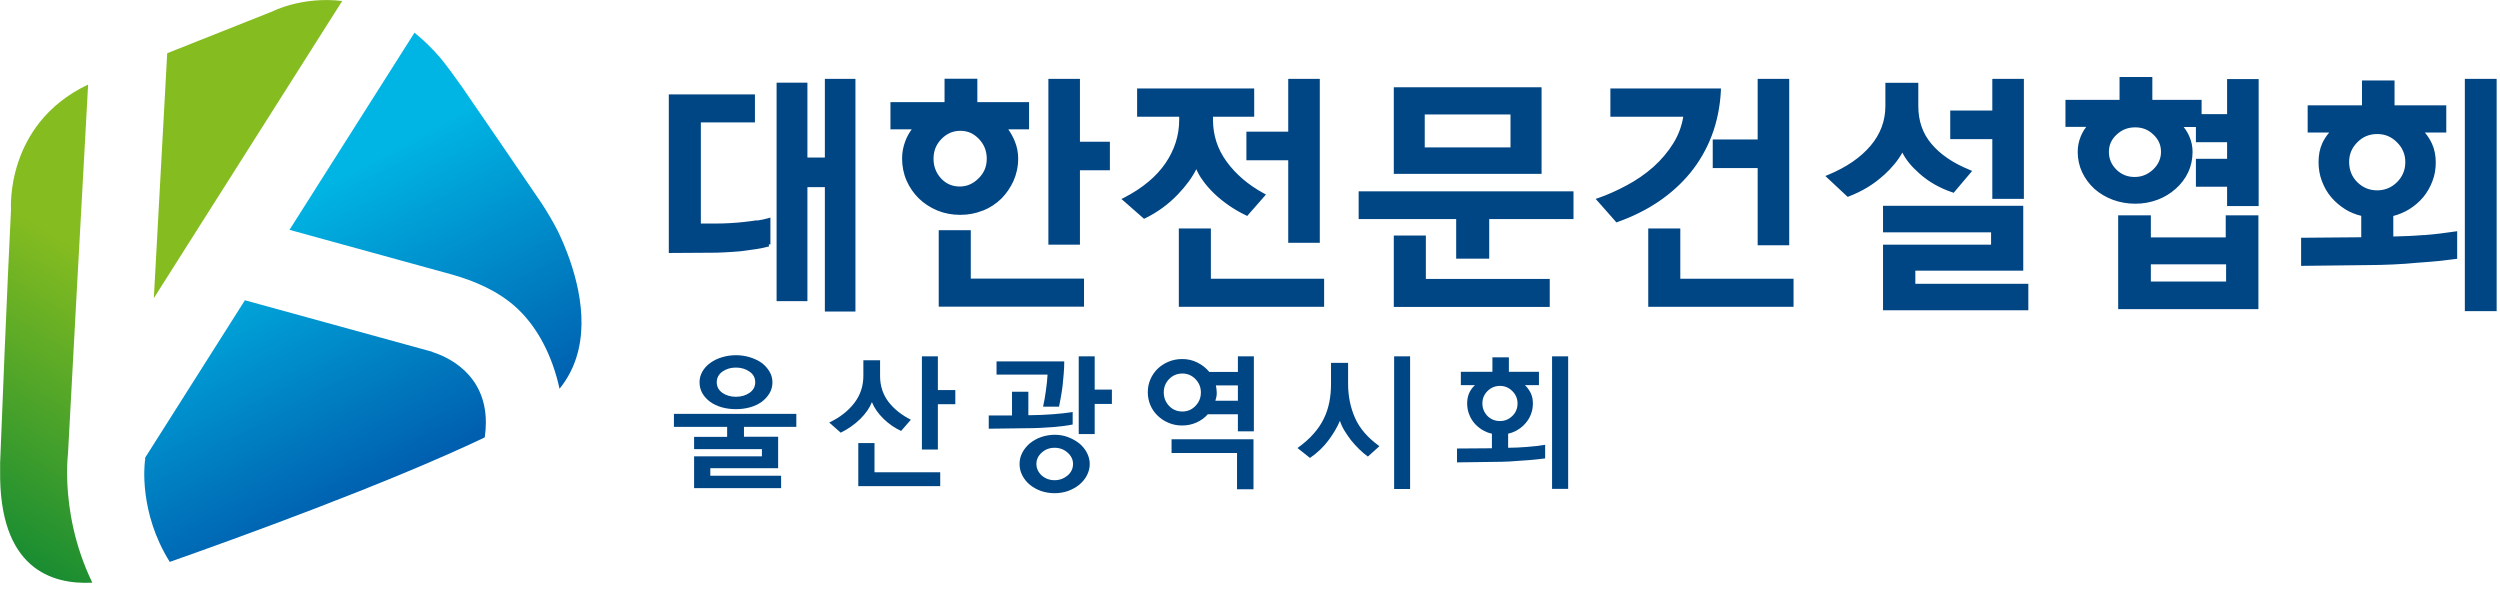
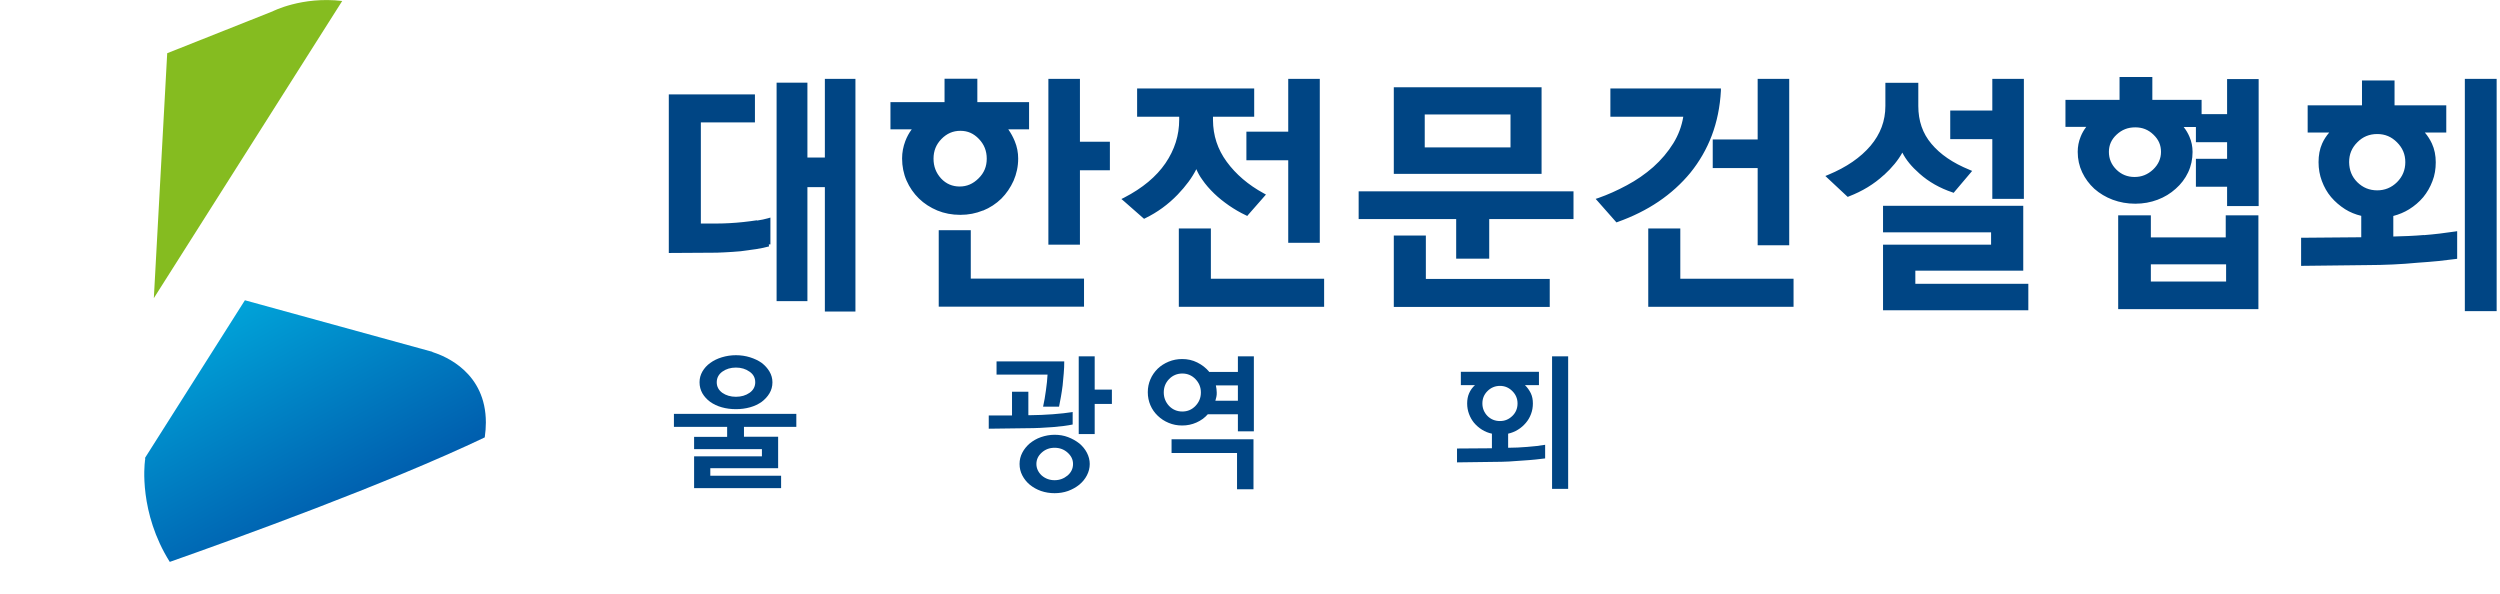
<svg xmlns="http://www.w3.org/2000/svg" width="202" height="48" viewBox="0 0 202 48" fill="none">
  <g clip-path="url(#clip0_2734_3657)">
    <path d="M58.753 35.29V34.49H54.453V33.44H64.343V34.49H60.113V35.29H62.873V37.83H57.393V38.44H63.113V39.44H56.083V36.87H61.563V36.29H56.083V35.3H58.743L58.753 35.29ZM62.413 30.89C62.413 31.22 62.333 31.51 62.173 31.78C62.013 32.05 61.803 32.27 61.543 32.47C61.273 32.66 60.963 32.81 60.603 32.91C60.243 33.01 59.863 33.06 59.463 33.06C59.063 33.06 58.673 33.01 58.323 32.91C57.963 32.81 57.653 32.66 57.383 32.47C57.123 32.28 56.913 32.05 56.753 31.78C56.603 31.51 56.523 31.22 56.523 30.89C56.523 30.56 56.603 30.29 56.753 30.02C56.913 29.75 57.113 29.52 57.383 29.33C57.653 29.13 57.963 28.98 58.323 28.87C58.683 28.76 59.063 28.7 59.463 28.7C59.863 28.7 60.253 28.76 60.603 28.87C60.953 28.98 61.273 29.13 61.543 29.32C61.803 29.52 62.013 29.75 62.173 30.02C62.333 30.29 62.413 30.58 62.413 30.89ZM61.023 30.89C61.023 30.53 60.873 30.24 60.563 30.03C60.253 29.81 59.893 29.7 59.463 29.7C59.033 29.7 58.673 29.81 58.363 30.03C58.063 30.25 57.913 30.54 57.913 30.89C57.913 31.24 58.063 31.52 58.363 31.74C58.663 31.95 59.033 32.06 59.463 32.06C59.893 32.06 60.263 31.95 60.563 31.74C60.863 31.53 61.023 31.24 61.023 30.89Z" fill="#004584" />
-     <path d="M73.6 33.91L72.81 34.82C72.29 34.58 71.81 34.25 71.38 33.83C70.95 33.41 70.64 32.96 70.45 32.49C70.28 32.94 69.97 33.39 69.51 33.85C69.05 34.3 68.52 34.67 67.93 34.96L67 34.14C67.87 33.73 68.54 33.2 69.03 32.56C69.52 31.92 69.76 31.19 69.76 30.36V29.11H71.11V30.38C71.11 31.18 71.34 31.88 71.79 32.47C72.25 33.06 72.85 33.54 73.61 33.92L73.6 33.91ZM75.97 39.28H69.35V35.8H70.66V38.16H75.97V39.28ZM77.19 32.66H75.78V36.32H74.49V28.79H75.78V31.52H77.19V32.66Z" fill="#004584" />
    <path d="M81.771 33.57V31.65H83.091V33.55H83.171C83.841 33.54 84.471 33.52 85.081 33.47C85.691 33.43 86.221 33.36 86.671 33.29V34.3C86.241 34.39 85.701 34.46 85.061 34.51C84.411 34.56 83.711 34.6 82.951 34.6L79.891 34.64V33.57H81.771ZM85.991 29.2C85.991 29.51 85.981 29.83 85.951 30.16C85.921 30.49 85.891 30.82 85.861 31.14C85.821 31.47 85.771 31.78 85.721 32.07C85.671 32.37 85.621 32.63 85.571 32.86H84.281C84.371 32.45 84.451 32.01 84.511 31.54C84.581 31.07 84.621 30.65 84.641 30.27H80.521V29.2H85.991ZM88.051 37.49C88.051 37.82 87.971 38.12 87.821 38.41C87.671 38.7 87.471 38.94 87.211 39.16C86.951 39.37 86.651 39.54 86.301 39.67C85.961 39.79 85.591 39.85 85.211 39.85C84.831 39.85 84.461 39.79 84.111 39.67C83.771 39.55 83.471 39.38 83.201 39.16C82.951 38.95 82.751 38.7 82.601 38.41C82.451 38.12 82.381 37.82 82.381 37.49C82.381 37.16 82.451 36.87 82.601 36.58C82.751 36.29 82.951 36.05 83.201 35.83C83.461 35.62 83.761 35.44 84.111 35.32C84.461 35.2 84.821 35.13 85.211 35.13C85.601 35.13 85.961 35.19 86.301 35.32C86.641 35.45 86.941 35.62 87.211 35.83C87.461 36.04 87.671 36.29 87.821 36.58C87.971 36.87 88.051 37.17 88.051 37.49ZM86.701 37.49C86.701 37.13 86.551 36.83 86.261 36.57C85.971 36.31 85.621 36.18 85.211 36.18C84.801 36.18 84.461 36.31 84.171 36.57C83.881 36.83 83.741 37.14 83.741 37.49C83.741 37.84 83.891 38.16 84.171 38.42C84.461 38.67 84.811 38.8 85.211 38.8C85.611 38.8 85.961 38.67 86.261 38.42C86.551 38.17 86.701 37.86 86.701 37.49ZM89.841 32.64H88.451V35.07H87.161V28.79H88.451V31.48H89.841V32.63V32.64Z" fill="#004584" />
    <path d="M97.692 30.05H100.022V28.79H101.312V34.85H100.022V33.47H97.592C97.342 33.76 97.032 33.98 96.672 34.14C96.312 34.3 95.932 34.38 95.522 34.38C95.112 34.38 94.772 34.31 94.432 34.17C94.092 34.03 93.802 33.84 93.542 33.59C93.292 33.35 93.092 33.07 92.952 32.74C92.812 32.41 92.742 32.07 92.742 31.69C92.742 31.31 92.812 30.98 92.952 30.65C93.092 30.32 93.292 30.04 93.542 29.79C93.792 29.55 94.092 29.36 94.432 29.22C94.772 29.08 95.132 29.01 95.522 29.01C95.962 29.01 96.362 29.1 96.742 29.29C97.122 29.48 97.432 29.72 97.692 30.03V30.05ZM97.032 31.71C97.032 31.29 96.882 30.93 96.592 30.63C96.302 30.33 95.942 30.18 95.532 30.18C95.122 30.18 94.752 30.33 94.462 30.63C94.172 30.93 94.032 31.29 94.032 31.71C94.032 32.13 94.182 32.5 94.462 32.8C94.752 33.1 95.112 33.25 95.532 33.25C95.952 33.25 96.302 33.1 96.592 32.8C96.882 32.5 97.032 32.14 97.032 31.71ZM101.282 39.53H99.952V36.6H94.662V35.49H101.282V39.53ZM100.032 31.14H98.242C98.262 31.23 98.282 31.33 98.292 31.43C98.302 31.52 98.312 31.62 98.312 31.72C98.312 31.84 98.312 31.96 98.282 32.07C98.262 32.18 98.232 32.29 98.202 32.38H100.022V31.14H100.032Z" fill="#004584" />
-     <path d="M111.446 36.06L110.526 36.89C110.286 36.72 110.056 36.52 109.816 36.29C109.586 36.06 109.366 35.82 109.156 35.56C108.956 35.3 108.776 35.03 108.616 34.77C108.456 34.5 108.346 34.25 108.266 34C108.056 34.5 107.756 35.02 107.346 35.57C106.946 36.11 106.446 36.59 105.846 37L104.836 36.2C105.356 35.83 105.796 35.44 106.146 35.04C106.496 34.64 106.776 34.23 106.976 33.8C107.186 33.37 107.326 32.92 107.416 32.46C107.506 32 107.546 31.51 107.546 31.01V29.32H108.926V31.01C108.926 32.01 109.116 32.93 109.486 33.77C109.856 34.61 110.506 35.36 111.426 36.03L111.446 36.06ZM113.936 39.51H112.646V28.79H113.936V39.51Z" fill="#004584" />
-     <path d="M123.857 32.6C123.857 32.9 123.807 33.19 123.707 33.45C123.607 33.72 123.467 33.96 123.287 34.17C123.107 34.38 122.897 34.57 122.647 34.72C122.407 34.87 122.137 34.98 121.857 35.04V36.18C122.377 36.18 122.887 36.15 123.397 36.11C123.907 36.07 124.387 36.02 124.847 35.94V37.04C124.637 37.07 124.377 37.1 124.067 37.13C123.757 37.16 123.427 37.19 123.077 37.21C122.707 37.24 122.327 37.27 121.927 37.29C121.527 37.31 121.127 37.32 120.727 37.32L117.727 37.36V36.24L120.547 36.22V35.04C120.257 34.98 119.987 34.87 119.747 34.72C119.507 34.57 119.297 34.39 119.107 34.17C118.937 33.96 118.797 33.72 118.697 33.45C118.597 33.18 118.547 32.9 118.547 32.6C118.547 32.3 118.597 32.01 118.707 31.77C118.817 31.52 118.967 31.31 119.177 31.12H118.037V30.04H120.587V28.87H121.917V30.04H124.347V31.12H123.217C123.417 31.31 123.567 31.53 123.687 31.77C123.807 32.02 123.857 32.29 123.857 32.6ZM122.617 32.6C122.617 32.21 122.477 31.88 122.197 31.6C121.917 31.32 121.587 31.18 121.197 31.18C120.807 31.18 120.467 31.32 120.187 31.6C119.907 31.88 119.777 32.21 119.777 32.6C119.777 32.99 119.917 33.33 120.187 33.61C120.457 33.88 120.797 34.02 121.197 34.02C121.597 34.02 121.917 33.88 122.197 33.61C122.477 33.34 122.617 33 122.617 32.6ZM126.707 39.5H125.407V28.79H126.707V39.5Z" fill="#004584" />
-     <path d="M46.051 21.031C45.741 20.151 45.401 19.351 45.091 18.711C44.821 18.151 44.131 16.971 43.751 16.411C42.301 14.271 38.841 9.221 37.321 7.011C36.881 6.381 35.931 5.081 35.591 4.691C34.901 3.881 34.191 3.211 33.491 2.641L23.391 18.571L36.621 22.211C38.231 22.681 40.211 23.451 41.771 24.901C43.441 26.451 44.631 28.751 45.211 31.411C47.761 28.271 47.111 24.101 46.051 21.041V21.031Z" fill="url(#paint0_linear_2734_3657)" />
+     <path d="M123.857 32.6C123.857 32.9 123.807 33.19 123.707 33.45C123.607 33.72 123.467 33.96 123.287 34.17C123.107 34.38 122.897 34.57 122.647 34.72C122.407 34.87 122.137 34.98 121.857 35.04V36.18C122.377 36.18 122.887 36.15 123.397 36.11C123.907 36.07 124.387 36.02 124.847 35.94V37.04C124.637 37.07 124.377 37.1 124.067 37.13C123.757 37.16 123.427 37.19 123.077 37.21C122.707 37.24 122.327 37.27 121.927 37.29C121.527 37.31 121.127 37.32 120.727 37.32L117.727 37.36V36.24L120.547 36.22V35.04C120.257 34.98 119.987 34.87 119.747 34.72C119.507 34.57 119.297 34.39 119.107 34.17C118.937 33.96 118.797 33.72 118.697 33.45C118.597 33.18 118.547 32.9 118.547 32.6C118.547 32.3 118.597 32.01 118.707 31.77C118.817 31.52 118.967 31.31 119.177 31.12H118.037V30.04H120.587V28.87V30.04H124.347V31.12H123.217C123.417 31.31 123.567 31.53 123.687 31.77C123.807 32.02 123.857 32.29 123.857 32.6ZM122.617 32.6C122.617 32.21 122.477 31.88 122.197 31.6C121.917 31.32 121.587 31.18 121.197 31.18C120.807 31.18 120.467 31.32 120.187 31.6C119.907 31.88 119.777 32.21 119.777 32.6C119.777 32.99 119.917 33.33 120.187 33.61C120.457 33.88 120.797 34.02 121.197 34.02C121.597 34.02 121.917 33.88 122.197 33.61C122.477 33.34 122.617 33 122.617 32.6ZM126.707 39.5H125.407V28.79H126.707V39.5Z" fill="#004584" />
    <path d="M34.928 28.421C34.928 28.421 34.838 28.391 34.698 28.361C33.118 27.931 23.508 25.281 19.788 24.261L11.728 36.981V37.161L11.708 37.231V37.291C11.678 37.501 11.218 41.421 13.718 45.401C19.028 43.531 31.338 39.081 39.168 35.341C39.228 34.911 39.258 34.511 39.258 34.141C39.258 30.141 36.048 28.791 34.928 28.441V28.421Z" fill="url(#paint1_linear_2734_3657)" />
-     <path d="M5.44 39.06C5.43 38.75 5.42 38.46 5.42 38.2C5.42 37.41 5.47 36.83 5.5 36.55C5.5 36.38 6.64 15.47 7.12 6.84L7.06 6.86C0.39 10.07 0.89 16.93 0.89 16.93C0.89 16.93 0.54 23.78 0.01 37.41C0.01 37.62 0.01 37.81 0.01 38.02C-0.09 45.96 4.18 47.25 7.46 47.08C5.97 44.01 5.54 41.09 5.44 39.07V39.06Z" fill="url(#paint2_linear_2734_3657)" />
    <path d="M27.65 0.08C24.4 -0.31 22.02 0.92 22.02 0.92L13.51 4.3L12.43 24.09L27.65 0.08Z" fill="url(#paint3_linear_2734_3657)" />
    <path d="M96.669 13.68C96.789 13.96 96.939 14.24 97.139 14.51C97.409 14.91 97.739 15.28 98.109 15.64C98.469 15.99 98.879 16.31 99.309 16.61C99.749 16.91 100.189 17.17 100.659 17.39L100.779 17.45L100.859 17.35L102.149 15.88L102.289 15.72L102.109 15.62C100.859 14.94 99.859 14.08 99.119 13.07C98.379 12.06 98.019 10.95 98.009 9.71V9.43H101.339V7.15H91.879V9.43H95.279V9.67C95.279 10.94 94.909 12.1 94.169 13.19C93.429 14.27 92.319 15.2 90.829 15.97L90.609 16.08L90.799 16.24L92.359 17.61L92.439 17.68L92.539 17.63C93.509 17.16 94.389 16.52 95.159 15.72C95.809 15.04 96.319 14.36 96.669 13.66V13.68ZM87.259 6.37H84.709V19.77H87.259V13.76H89.679V11.45H87.259V6.36V6.37ZM79.419 17.02C79.989 16.79 80.489 16.46 80.909 16.05C81.319 15.64 81.649 15.15 81.899 14.6C82.139 14.04 82.269 13.45 82.269 12.81C82.269 12.33 82.179 11.85 81.989 11.4C81.849 11.06 81.679 10.75 81.469 10.45H83.149V8.25H78.969V6.36H76.319V8.25H71.949V10.45H73.669C73.449 10.74 73.279 11.06 73.149 11.4C72.979 11.85 72.889 12.32 72.889 12.8C72.889 13.44 73.009 14.04 73.249 14.59C73.489 15.14 73.829 15.63 74.249 16.04C74.669 16.45 75.169 16.77 75.739 17.01C76.299 17.24 76.919 17.36 77.589 17.36C78.259 17.36 78.849 17.24 79.419 17.01V17.02ZM76.039 14.42C75.629 13.97 75.429 13.45 75.429 12.82C75.429 12.19 75.639 11.67 76.069 11.23C76.499 10.79 76.999 10.57 77.599 10.57C78.189 10.57 78.669 10.78 79.099 11.23C79.519 11.67 79.729 12.19 79.729 12.82C79.729 13.45 79.519 13.97 79.069 14.41C78.619 14.86 78.119 15.07 77.539 15.07C76.959 15.07 76.449 14.86 76.039 14.42ZM66.649 12.73H65.239V6.68H62.749V24.33H65.239V15.12H66.649V25.17H69.119V6.37H66.649V12.73ZM138.389 13.58H142.019V19.82H144.569V6.37H142.019V11.27H138.389V13.57V13.58ZM160.979 16.07H163.529V6.37H160.979V8.93H157.579V11.24H160.979V16.06V16.07ZM124.559 7.05H112.619V14.05H124.559V7.05ZM122.049 11.91H115.119V9.25H122.049V11.91ZM61.149 17.8C60.809 17.85 60.449 17.9 60.069 17.94C59.699 17.98 59.339 18.01 58.959 18.03C58.589 18.05 58.259 18.06 57.979 18.06H56.629V9.89H60.999V7.63H54.039V20.44H54.209L57.389 20.42C57.719 20.42 58.099 20.42 58.539 20.39C58.969 20.37 59.409 20.34 59.849 20.3C60.269 20.25 60.689 20.19 61.089 20.13C61.489 20.07 61.839 19.99 62.139 19.91L62.119 19.75H62.249V17.58L62.039 17.64C61.799 17.71 61.509 17.77 61.179 17.82L61.149 17.8ZM100.709 12.95H104.089V19.62H106.639V6.37H104.089V10.64H100.709V12.94V12.95ZM78.439 18.6H75.849V24.78H87.589V22.51H78.439V18.59V18.6ZM154.759 21.87H163.479V16.63H152.149V18.77H160.879V19.77H152.149V25.07H163.889V22.93H154.759V21.87ZM179.849 19.18H173.789V17.4H171.149V24.98H182.479V17.4H179.839V19.18H179.849ZM179.869 22.75H173.789V21.36H179.869V22.75ZM152.209 14.16C152.889 13.54 153.379 12.93 153.709 12.33C153.999 12.91 154.459 13.47 155.099 14.03C155.849 14.7 156.739 15.2 157.749 15.54L157.859 15.58L157.929 15.49L159.199 13.99L159.349 13.81L159.139 13.72C157.789 13.17 156.769 12.47 156.059 11.62C155.349 10.78 154.999 9.77 154.999 8.56V6.69H152.339V8.56C152.339 9.77 151.939 10.83 151.139 11.78C150.329 12.73 149.199 13.51 147.729 14.12L147.489 14.22L147.679 14.4L149.219 15.84L149.299 15.91L149.389 15.87C150.479 15.45 151.419 14.88 152.219 14.14L152.209 14.16ZM179.969 9.22H177.889V8.07H173.909V6.22H171.259V8.07H166.889V10.25H168.569C168.379 10.5 168.229 10.76 168.119 11.04C167.959 11.43 167.879 11.84 167.879 12.27C167.879 12.86 167.999 13.41 168.239 13.92C168.479 14.43 168.809 14.87 169.219 15.25C169.649 15.63 170.149 15.93 170.709 16.14C171.279 16.35 171.879 16.46 172.529 16.46C173.179 16.46 173.769 16.35 174.329 16.14C174.889 15.93 175.379 15.63 175.799 15.25C176.219 14.88 176.559 14.44 176.799 13.93C177.039 13.42 177.159 12.86 177.159 12.28C177.159 11.85 177.079 11.44 176.909 11.05C176.789 10.77 176.639 10.51 176.439 10.26H177.429V11.49H179.949V12.83H177.429V15.09H179.949V16.65H182.499V6.39H179.949V9.22H179.969ZM173.969 13.7C173.529 14.11 173.039 14.3 172.469 14.3C171.899 14.3 171.399 14.1 170.999 13.7C170.599 13.3 170.399 12.83 170.399 12.27C170.399 11.73 170.599 11.27 171.019 10.88C171.449 10.48 171.929 10.29 172.529 10.29C173.109 10.29 173.589 10.48 173.999 10.88C174.419 11.28 174.609 11.73 174.609 12.27C174.609 12.81 174.399 13.29 173.969 13.7ZM136.589 13.95C137.309 13.06 137.889 12.06 138.309 10.96C138.729 9.85 138.979 8.64 139.049 7.33V7.15H130.119V9.43H136.009C135.879 10.21 135.609 10.92 135.209 11.57C134.769 12.28 134.229 12.92 133.579 13.5C132.929 14.07 132.219 14.56 131.449 14.97C130.669 15.39 129.909 15.73 129.169 15.99L128.929 16.07L129.099 16.26L130.529 17.88L130.609 17.97L130.719 17.93C131.919 17.5 133.019 16.96 134.009 16.29C134.999 15.62 135.859 14.84 136.599 13.94L136.589 13.95ZM109.789 17.7H117.659V20.9H120.329V17.7H127.139V15.46H109.779V17.7H109.789ZM135.769 18.46H133.179V24.79H144.919V22.52H135.769V18.46ZM115.209 19.03H112.619V24.8H125.219V22.54H115.209V19.03ZM97.839 18.46H95.249V24.79H106.989V22.52H97.839V18.46ZM199.159 6.37V25.14H201.729V6.37H199.159ZM195.849 18.99C195.029 19.06 194.209 19.09 193.379 19.11V17.45C193.839 17.33 194.269 17.15 194.659 16.91C195.089 16.64 195.469 16.32 195.799 15.93C196.109 15.55 196.359 15.12 196.539 14.64C196.729 14.16 196.809 13.65 196.809 13.11C196.809 12.57 196.709 12.05 196.499 11.6C196.349 11.28 196.159 10.98 195.929 10.71H197.659V8.51H193.479V6.5H190.849V8.51H186.459V10.71H188.199C187.969 10.98 187.769 11.28 187.629 11.6C187.429 12.05 187.339 12.55 187.339 13.1C187.339 13.65 187.429 14.15 187.609 14.63C187.789 15.11 188.029 15.54 188.349 15.92C188.669 16.3 189.059 16.63 189.479 16.9C189.879 17.15 190.319 17.33 190.789 17.44V19.17L186.099 19.21H185.929V21.48H186.099L191.269 21.42C191.959 21.42 192.649 21.4 193.339 21.37C194.029 21.34 194.689 21.29 195.319 21.23C195.939 21.19 196.509 21.14 197.039 21.09C197.569 21.03 198.019 20.98 198.389 20.93L198.539 20.91V18.68L198.339 18.71C197.549 18.83 196.719 18.93 195.849 19V18.99ZM192.089 15.38C191.439 15.38 190.919 15.16 190.469 14.72C190.029 14.28 189.819 13.75 189.809 13.1C189.809 12.47 190.019 11.95 190.469 11.5C190.909 11.05 191.439 10.83 192.079 10.83C192.719 10.83 193.229 11.05 193.679 11.5C194.129 11.95 194.349 12.47 194.349 13.1C194.349 13.73 194.129 14.27 193.679 14.72C193.229 15.16 192.699 15.38 192.079 15.38H192.089Z" fill="#004584" />
  </g>
  <defs>
    <linearGradient id="paint0_linear_2734_3657" x1="42.291" y1="33.391" x2="30.921" y2="12.521" gradientUnits="userSpaceOnUse">
      <stop stop-color="#005EAE" />
      <stop offset="1" stop-color="#00B4E3" />
    </linearGradient>
    <linearGradient id="paint1_linear_2734_3657" x1="27.808" y1="41.401" x2="16.558" y2="20.751" gradientUnits="userSpaceOnUse">
      <stop stop-color="#005EAE" />
      <stop offset="1" stop-color="#00B4E3" />
    </linearGradient>
    <linearGradient id="paint2_linear_2734_3657" x1="-6.03" y1="46.9" x2="9.25" y2="22.02" gradientUnits="userSpaceOnUse">
      <stop stop-color="#008236" />
      <stop offset="1" stop-color="#85BC20" />
    </linearGradient>
    <linearGradient id="paint3_linear_2734_3657" x1="-6.56" y1="46.36" x2="8.58" y2="21.72" gradientUnits="userSpaceOnUse">
      <stop stop-color="#008236" />
      <stop offset="1" stop-color="#85BC20" />
    </linearGradient>
    <clipPath id="clip0_2734_3657">
      <rect width="201.73" height="47.08" fill="white" />
    </clipPath>
  </defs>
</svg>